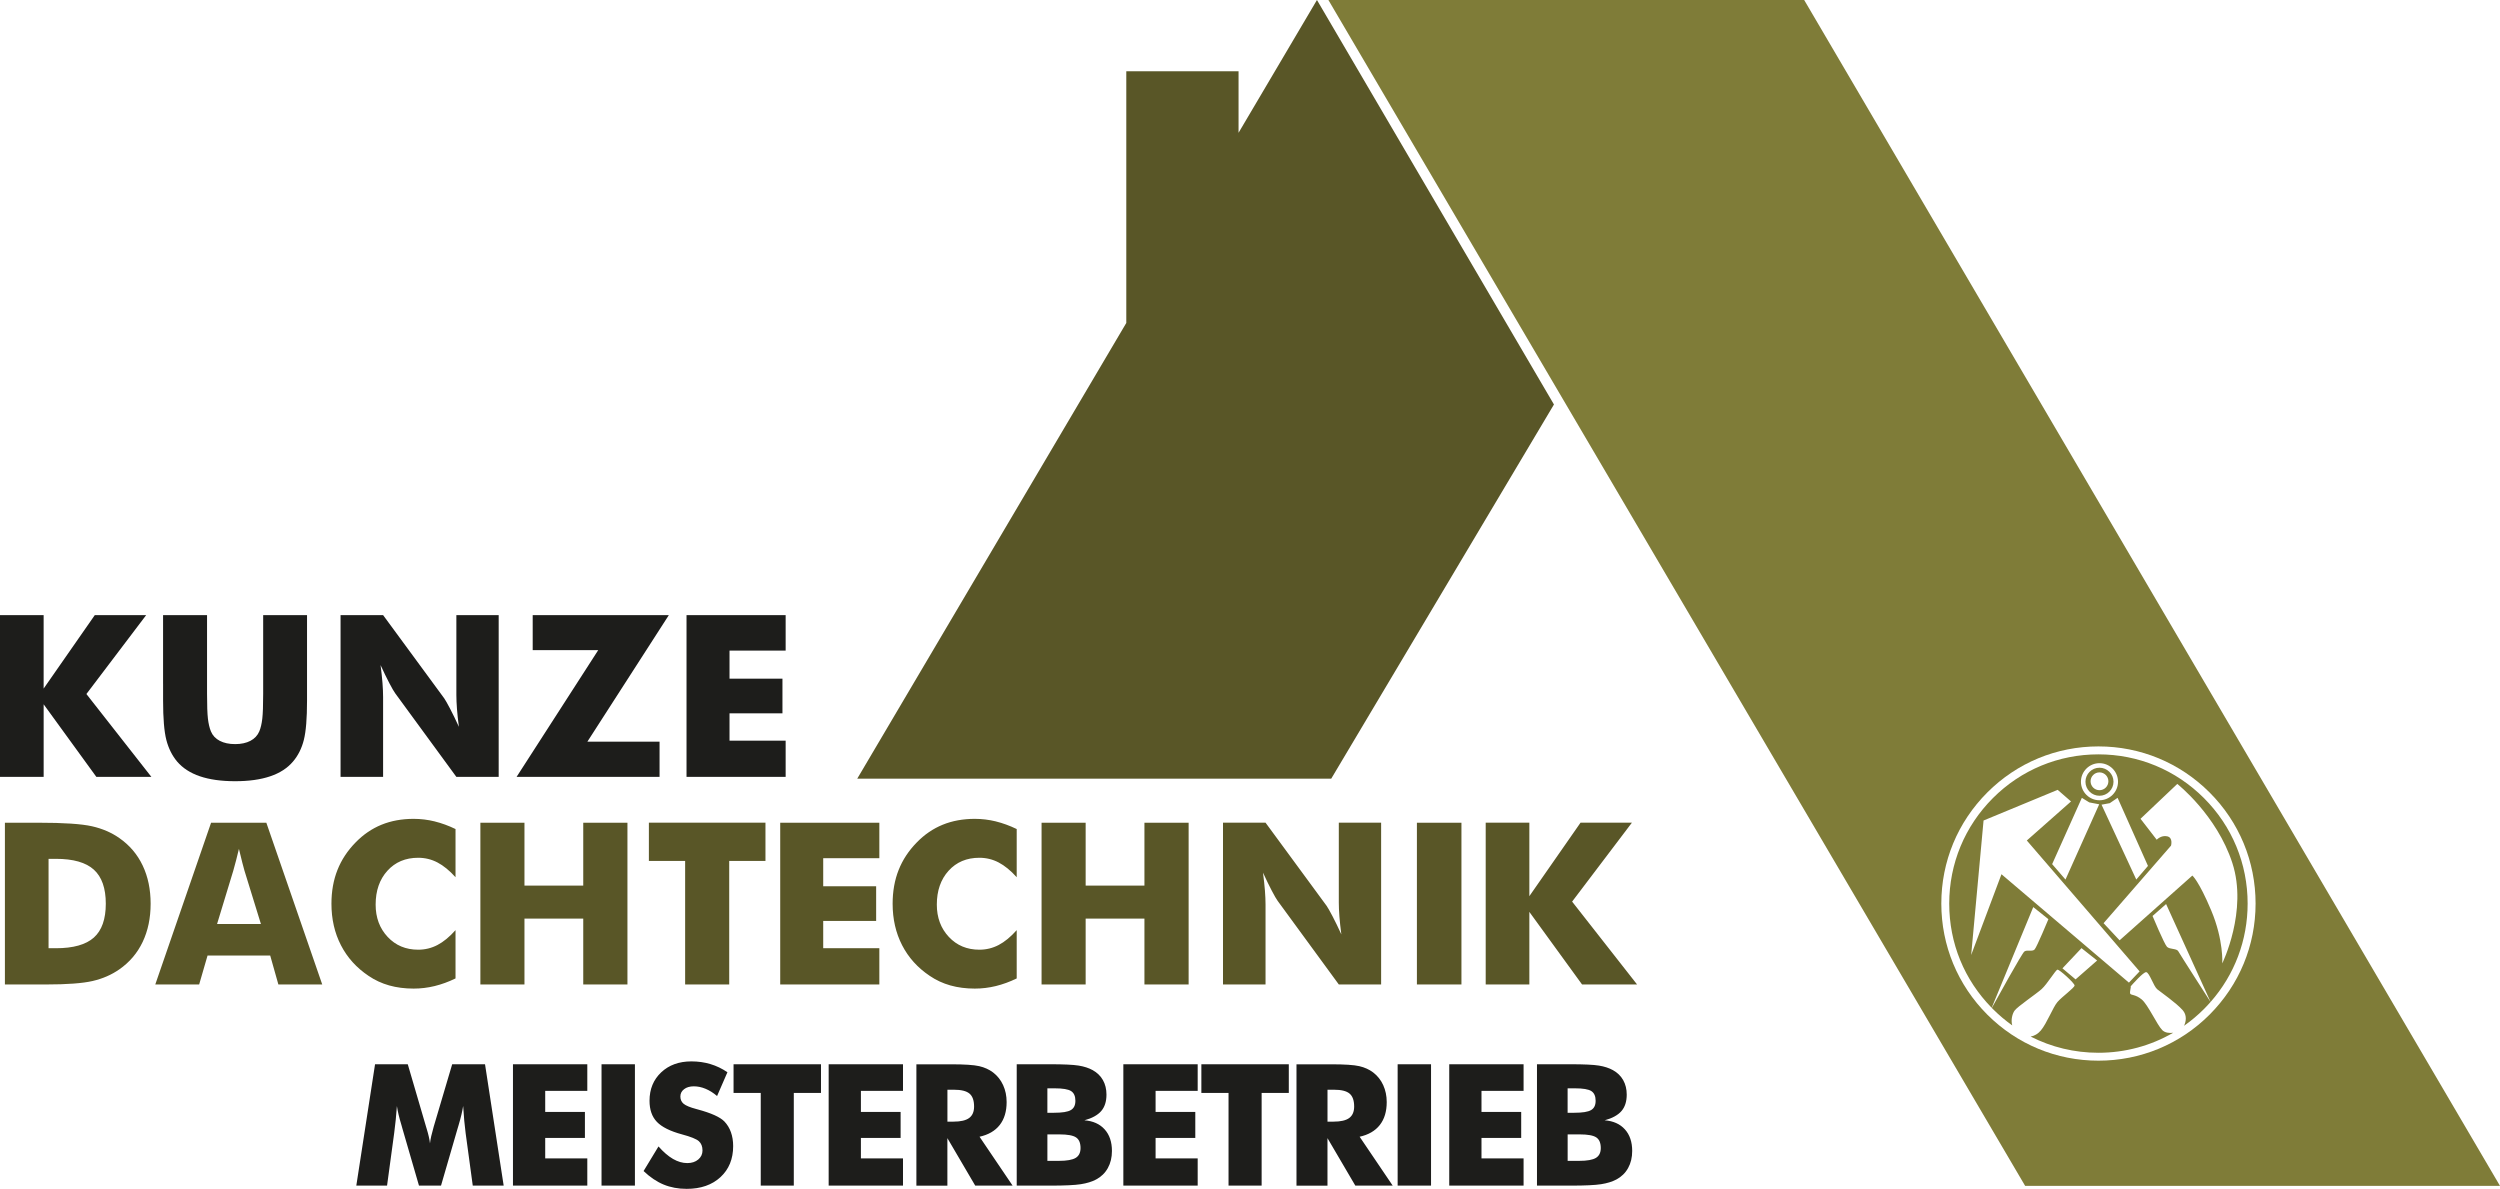
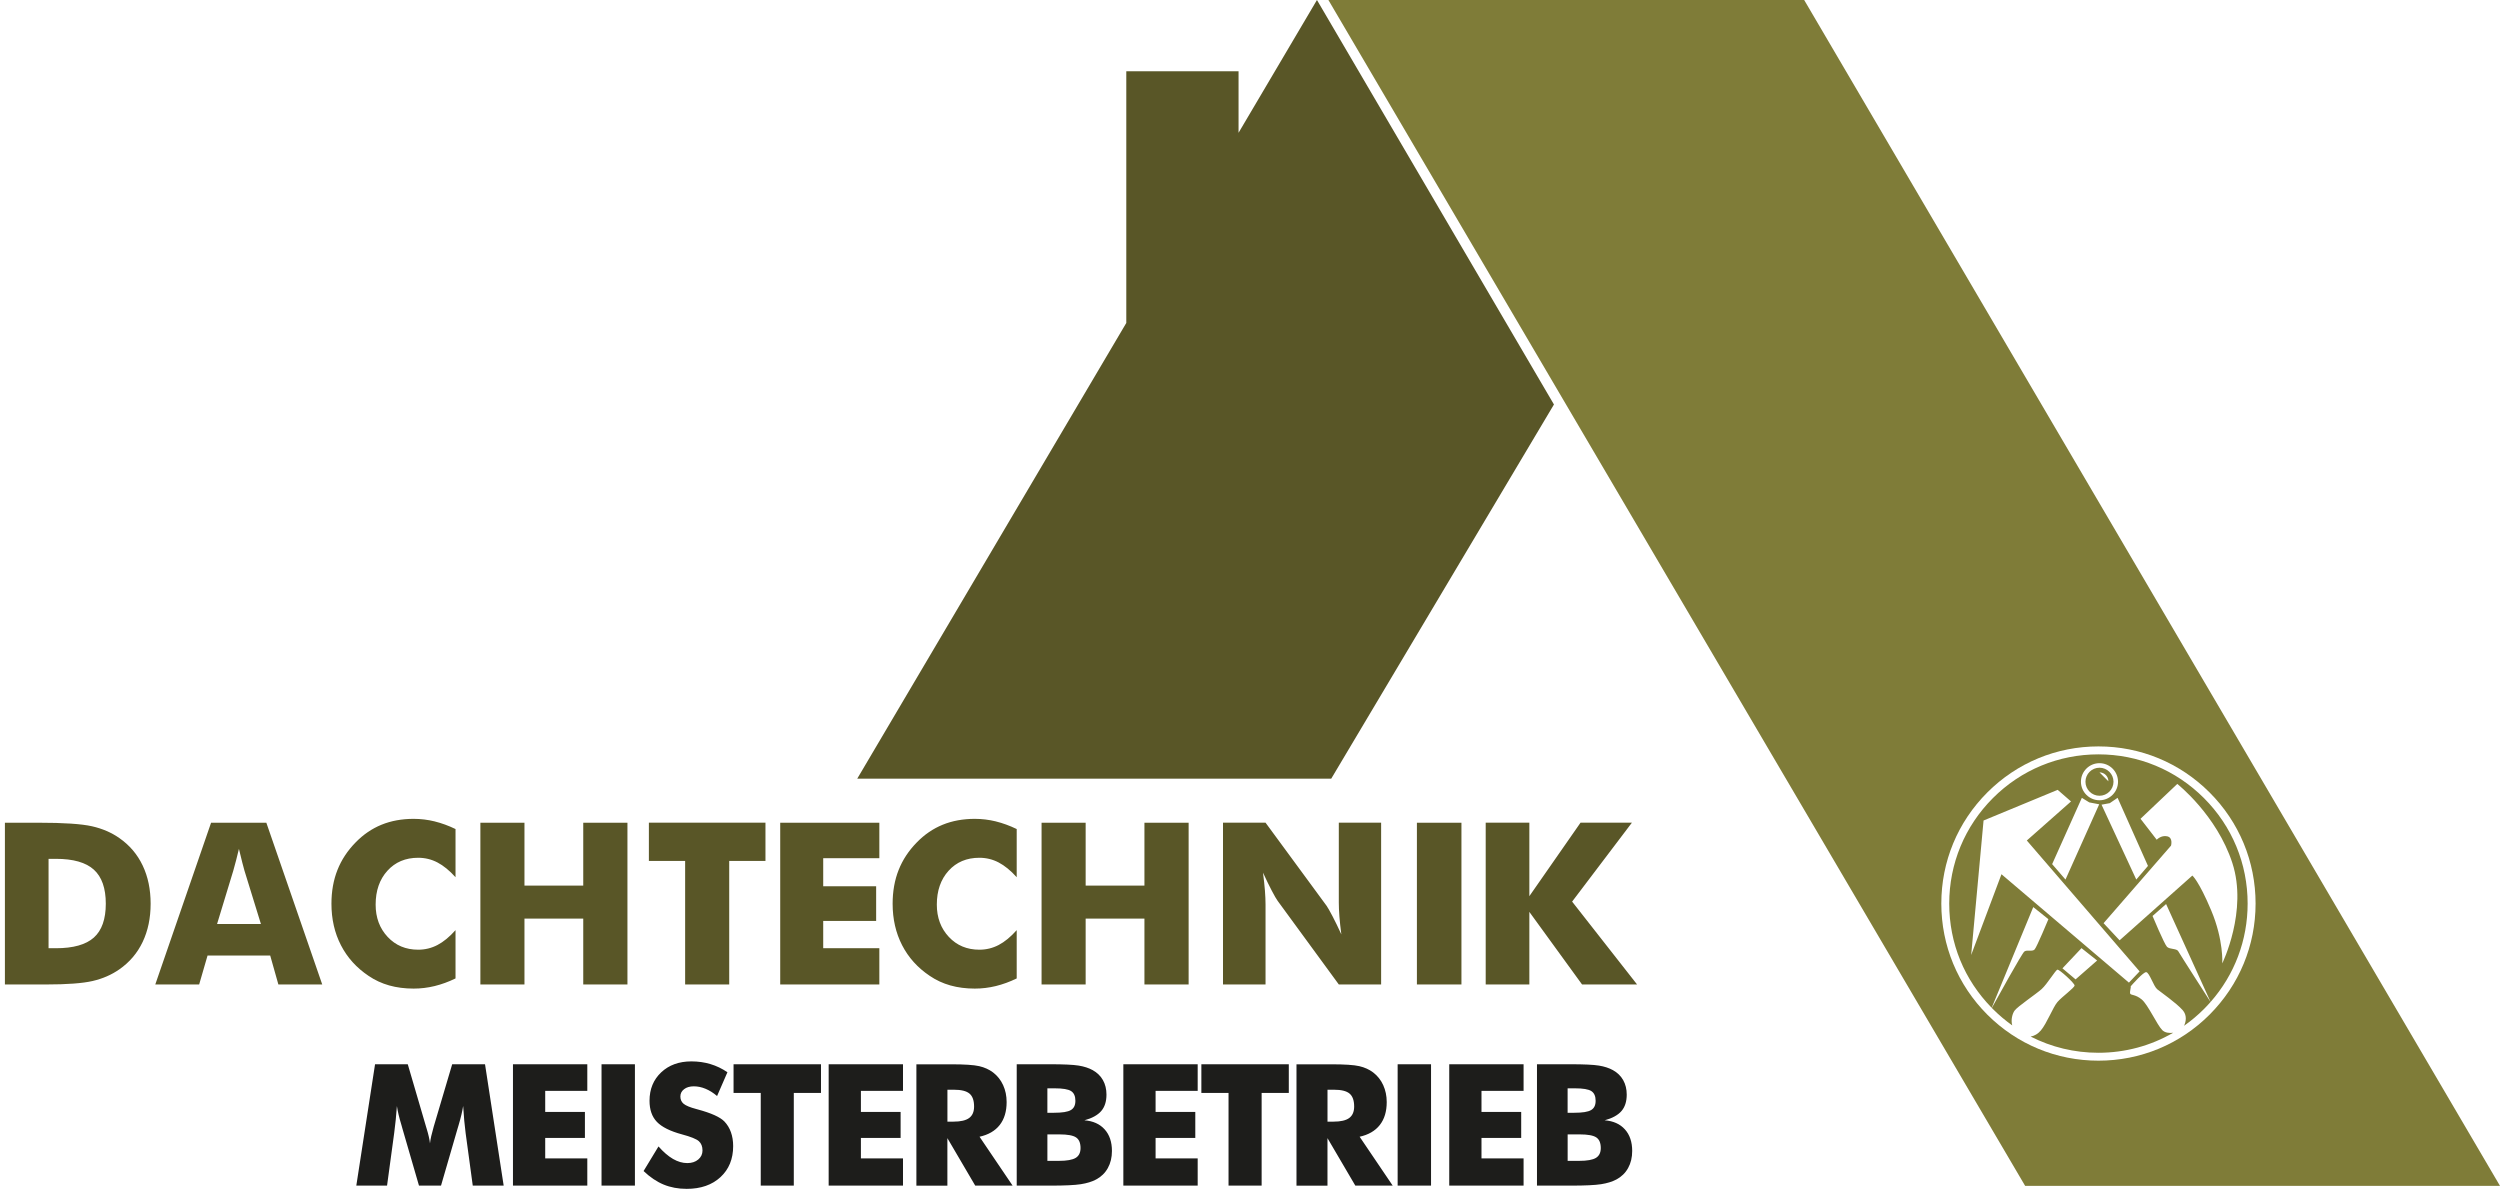
<svg xmlns="http://www.w3.org/2000/svg" id="Ebene_1" version="1.1" viewBox="0 0 1330.4 632.66">
  <defs>
    <style>
      .st0 {
        fill: #595627;
      }

      .st1 {
        fill: #1d1d1b;
      }

      .st2 {
        fill: #7f7c38;
      }
    </style>
  </defs>
-   <path class="st1" d="M23.23,413.43v-38.63l28.05,38.63h29.28l-34.58-44.1,31.81-41.99h-27.34l-27.23,39.1v-39.1H0v86.09h23.23ZM86.79,363.92v8.94c0,9.45.58,16.42,1.73,20.9,1.16,4.49,3.07,8.32,5.73,11.5,2.98,3.49,7.03,6.11,12.14,7.85,5.12,1.74,11.36,2.62,18.73,2.62s13.56-.87,18.7-2.62c5.13-1.74,9.17-4.36,12.11-7.85,2.71-3.17,4.63-7.01,5.76-11.5,1.14-4.49,1.7-11.46,1.7-20.9v-45.51h-23.34v41.87c0,6.15-.16,10.57-.47,13.26-.31,2.69-.84,4.93-1.59,6.73-.94,2.19-2.52,3.87-4.73,5.03-2.22,1.16-4.93,1.74-8.14,1.74s-5.94-.58-8.17-1.74c-2.23-1.16-3.8-2.83-4.71-5.03-.74-1.8-1.27-4.05-1.59-6.73-.31-2.68-.47-7.1-.47-13.26v-41.87h-23.4v36.57h0ZM203.87,413.43v-42.51c0-2.16-.11-4.62-.32-7.41-.22-2.78-.56-5.98-1.03-9.58,1.69,3.68,3.24,6.89,4.67,9.61,1.43,2.72,2.48,4.54,3.15,5.44l32.52,44.45h22.52v-86.09h-22.52v42.51c0,2.16.11,4.63.32,7.41.21,2.78.56,5.96,1.03,9.53-1.73-3.76-3.3-7.01-4.73-9.73-1.43-2.72-2.46-4.54-3.09-5.44l-32.52-44.28h-22.64v86.09h22.64ZM350.99,394.67h-38.4l43.34-67.33h-72.45v18.64h34.87l-43.45,67.45h76.09v-18.76h0ZM418.09,413.43v-19.29h-29.87v-14.52h28.17v-18.46h-28.17v-14.94h29.87v-18.88h-52.75v86.09h52.75Z" />
  <path class="st1" d="M258.09,566.37h-17.46l-9.83,33.21c-.56,1.97-1,3.65-1.32,5.05-.32,1.4-.54,2.67-.66,3.82-.24-2.12-.81-4.66-1.72-7.63-.18-.53-.29-.91-.35-1.15l-9.75-33.3h-17.42l-9.97,64.57h16.36l3.79-27.92c.32-2.38.6-4.77.84-7.17.23-2.4.44-4.81.62-7.26.38,2.71,1.19,6.1,2.43,10.19.24.85.41,1.49.53,1.9l8.78,30.25h11.73l8.78-30.25c.12-.41.31-1.04.57-1.9,1.21-4.09,2.01-7.5,2.43-10.23.18,2.85.37,5.48.59,7.89.22,2.41.46,4.6.73,6.57l3.79,27.92h16.45l-9.92-64.57h0ZM312.54,630.94v-14.47h-22.4v-10.89h21.13v-13.85h-21.13v-11.2h22.4v-14.16h-39.56v64.57h39.56ZM337.88,630.94v-64.57h-17.77v64.57h17.77ZM342.49,623.18c3.41,3.26,6.96,5.66,10.65,7.19,3.69,1.53,7.78,2.29,12.28,2.29,7.5,0,13.49-2.08,17.99-6.24,4.5-4.16,6.75-9.66,6.75-16.52,0-2.7-.4-5.17-1.19-7.39-.79-2.22-1.96-4.12-3.48-5.71-2.26-2.32-6.98-4.46-14.16-6.4l-.79-.22c-3.32-.88-5.56-1.81-6.73-2.78-1.16-.97-1.74-2.26-1.74-3.88s.66-2.89,1.98-3.9c1.32-1.02,3.04-1.52,5.16-1.52s4.14.43,6.24,1.3c2.1.87,4.15,2.15,6.15,3.86l5.51-12.66c-2.85-1.94-5.87-3.39-9.06-4.34-3.19-.96-6.56-1.43-10.12-1.43-6.59,0-11.95,1.95-16.08,5.84-4.13,3.9-6.2,8.93-6.2,15.11,0,4.76,1.31,8.51,3.93,11.25,2.62,2.73,7.09,4.96,13.41,6.66,4.61,1.23,7.58,2.43,8.89,3.59,1.31,1.16,1.96,2.82,1.96,4.96,0,1.94-.76,3.54-2.27,4.81-1.51,1.26-3.45,1.9-5.8,1.9-2.53,0-5.06-.73-7.61-2.2-2.54-1.47-5.12-3.69-7.74-6.66l-7.94,13.1h0ZM422.43,630.94v-49.31h14.47v-15.26h-46.53v15.26h14.47v49.31h17.6ZM480.54,630.94v-14.47h-22.4v-10.89h21.13v-13.85h-21.13v-11.2h22.4v-14.16h-39.56v64.57h39.56ZM504.16,630.94v-25.27l14.82,25.27h19.89l-17.6-26.02c4.7-1.03,8.28-3.11,10.74-6.24,2.45-3.13,3.68-7.2,3.68-12.19,0-3.29-.62-6.31-1.87-9.04-1.25-2.73-3.04-4.98-5.36-6.75-2.06-1.56-4.51-2.67-7.34-3.33-2.84-.66-7.86-.99-15.06-.99h-18.39v64.57h16.5ZM504.16,579.91h3.53c3.85,0,6.59.68,8.23,2.05,1.63,1.37,2.45,3.67,2.45,6.9,0,2.76-.87,4.79-2.62,6.09-1.75,1.29-4.52,1.94-8.31,1.94h-3.26v-16.98h0ZM557.38,579.16h3.79c4.38,0,7.33.49,8.84,1.48,1.51.99,2.27,2.7,2.27,5.14s-.81,4.01-2.43,4.96c-1.62.96-4.6,1.43-8.95,1.43h-3.53v-13.01h0ZM559.27,630.94c7.35,0,12.64-.25,15.88-.75,3.23-.5,5.95-1.34,8.16-2.51,2.7-1.44,4.79-3.47,6.24-6.09,1.46-2.62,2.18-5.65,2.18-9.09,0-4.79-1.29-8.62-3.88-11.49-2.59-2.87-6.17-4.48-10.76-4.83,4.09-1.12,7.06-2.76,8.93-4.92,1.87-2.16,2.8-5.08,2.8-8.75,0-2.91-.62-5.48-1.87-7.7-1.25-2.22-3.07-3.99-5.45-5.32-2.09-1.15-4.58-1.96-7.48-2.43-2.9-.47-7.99-.71-15.28-.71h-17.68v64.57h18.21ZM557.38,603.68h6.44c4.29,0,7.23.54,8.82,1.61,1.59,1.07,2.38,2.96,2.38,5.67,0,2.44-.87,4.18-2.6,5.23-1.74,1.04-4.69,1.57-8.86,1.57h-6.18v-14.07h0ZM637.36,630.94v-14.47h-22.4v-10.89h21.13v-13.85h-21.13v-11.2h22.4v-14.16h-39.56v64.57h39.56ZM671.39,630.94v-49.31h14.46v-15.26h-46.53v15.26h14.46v49.31h17.6ZM706.43,630.94v-25.27l14.82,25.27h19.89l-17.6-26.02c4.7-1.03,8.28-3.11,10.74-6.24,2.46-3.13,3.68-7.2,3.68-12.19,0-3.29-.63-6.31-1.87-9.04-1.25-2.73-3.04-4.98-5.36-6.75-2.06-1.56-4.51-2.67-7.34-3.33-2.84-.66-7.86-.99-15.06-.99h-18.39v64.57h16.49ZM706.43,579.91h3.53c3.85,0,6.59.68,8.22,2.05,1.63,1.37,2.45,3.67,2.45,6.9,0,2.76-.88,4.79-2.62,6.09-1.75,1.29-4.52,1.94-8.31,1.94h-3.26v-16.98h0ZM761.54,630.94v-64.57h-17.77v64.57h17.77ZM810.79,630.94v-14.47h-22.4v-10.89h21.13v-13.85h-21.13v-11.2h22.4v-14.16h-39.56v64.57h39.56ZM834.23,579.16h3.79c4.38,0,7.33.49,8.84,1.48,1.51.99,2.27,2.7,2.27,5.14s-.81,4.01-2.43,4.96c-1.62.96-4.6,1.43-8.95,1.43h-3.53v-13.01h0ZM836.13,630.94c7.35,0,12.64-.25,15.88-.75,3.23-.5,5.95-1.34,8.16-2.51,2.7-1.44,4.79-3.47,6.24-6.09,1.46-2.62,2.18-5.65,2.18-9.09,0-4.79-1.29-8.62-3.88-11.49-2.59-2.87-6.18-4.48-10.76-4.83,4.09-1.12,7.06-2.76,8.93-4.92,1.87-2.16,2.8-5.08,2.8-8.75,0-2.91-.63-5.48-1.88-7.7-1.25-2.22-3.06-3.99-5.45-5.32-2.09-1.15-4.58-1.96-7.47-2.43-2.9-.47-7.99-.71-15.28-.71h-17.68v64.57h18.21ZM834.23,603.68h6.44c4.29,0,7.23.54,8.82,1.61,1.59,1.07,2.38,2.96,2.38,5.67,0,2.44-.87,4.18-2.6,5.23-1.73,1.04-4.69,1.57-8.86,1.57h-6.17v-14.07h0Z" />
  <polygon class="st0" points="700.83 0 659.11 70.67 659.11 37.93 599.37 37.93 599.37 171.86 456.18 414.39 708.42 414.39 826.95 215.25 700.83 0 700.83 0" />
  <path class="st0" d="M20.54,523.9h3.94c11.21,0,19.48-.62,24.81-1.85,5.33-1.23,10.07-3.3,14.23-6.2,5.45-3.8,9.59-8.67,12.41-14.61,2.82-5.94,4.23-12.71,4.23-20.32s-1.41-14.38-4.23-20.32c-2.82-5.94-6.96-10.81-12.41-14.61-4.19-2.94-9.07-5.04-14.61-6.29-5.55-1.25-15-1.88-28.37-1.88H2.61v86.09h17.94ZM25.84,457.04h3.94c9.21,0,15.94,1.92,20.17,5.76,4.23,3.84,6.35,9.88,6.35,18.11s-2.12,14.24-6.35,18.02c-4.23,3.78-10.96,5.68-20.17,5.68h-3.94v-47.57h0ZM124.15,463.33c.51-1.76,1.01-3.61,1.5-5.53.49-1.92.99-3.94,1.5-6.06.74,3.02,1.35,5.49,1.82,7.41.47,1.92.84,3.31,1.12,4.17l8.76,28.4h-23.34l8.64-28.4h0ZM105.98,523.9l4.47-15.41h33.34l4.35,15.41h23.34l-29.75-86.09h-29.4l-29.7,86.09h23.34ZM231.29,437.11c-3.69-.9-7.41-1.35-11.17-1.35-6.27,0-11.97,1.04-17.08,3.12-5.11,2.08-9.71,5.22-13.79,9.41-4.31,4.39-7.54,9.28-9.67,14.67-2.14,5.39-3.2,11.38-3.2,17.96,0,8.19,1.68,15.56,5.06,22.11,3.37,6.55,8.27,11.98,14.7,16.29,3.33,2.27,6.99,3.97,10.97,5.09,3.98,1.12,8.32,1.68,13.02,1.68,3.76,0,7.49-.45,11.17-1.35,3.68-.9,7.39-2.25,11.11-4.06v-25.7c-3.21,3.61-6.42,6.24-9.61,7.91-3.19,1.67-6.62,2.5-10.26,2.5-6.59,0-12.01-2.27-16.26-6.82-4.26-4.55-6.38-10.27-6.38-17.17,0-7.41,2.09-13.42,6.26-18.02,4.17-4.61,9.63-6.91,16.38-6.91,3.65,0,7.07.83,10.26,2.5,3.19,1.67,6.4,4.28,9.61,7.85v-25.64c-3.72-1.8-7.43-3.15-11.11-4.06h0ZM279.1,523.9v-35.05h31.28v35.05h23.52v-86.09h-23.52v33.46h-31.28v-33.46h-23.46v86.09h23.46ZM388.06,523.9v-65.74h19.29v-20.35h-62.04v20.35h19.29v65.74h23.46ZM467.95,523.9v-19.29h-29.87v-14.53h28.17v-18.46h-28.17v-14.93h29.87v-18.88h-52.75v86.09h52.75ZM529.93,437.11c-3.69-.9-7.41-1.35-11.17-1.35-6.27,0-11.97,1.04-17.08,3.12-5.12,2.08-9.71,5.22-13.79,9.41-4.31,4.39-7.54,9.28-9.67,14.67-2.14,5.39-3.2,11.38-3.2,17.96,0,8.19,1.68,15.56,5.06,22.11,3.37,6.55,8.27,11.98,14.7,16.29,3.33,2.27,6.99,3.97,10.97,5.09,3.98,1.12,8.32,1.68,13.02,1.68,3.76,0,7.49-.45,11.17-1.35,3.68-.9,7.39-2.25,11.11-4.06v-25.7c-3.21,3.61-6.42,6.24-9.61,7.91-3.19,1.67-6.62,2.5-10.26,2.5-6.59,0-12.01-2.27-16.26-6.82-4.26-4.55-6.38-10.27-6.38-17.17,0-7.41,2.09-13.42,6.26-18.02,4.17-4.61,9.63-6.91,16.38-6.91,3.65,0,7.07.83,10.26,2.5,3.19,1.67,6.4,4.28,9.61,7.85v-25.64c-3.73-1.8-7.43-3.15-11.11-4.06h0ZM577.74,523.9v-35.05h31.28v35.05h23.52v-86.09h-23.52v33.46h-31.28v-33.46h-23.46v86.09h23.46ZM673.47,523.9v-42.51c0-2.15-.11-4.62-.32-7.41-.22-2.78-.56-5.98-1.03-9.59,1.69,3.68,3.24,6.89,4.67,9.61,1.43,2.72,2.48,4.54,3.15,5.44l32.52,44.45h22.52v-86.09h-22.52v42.51c0,2.16.11,4.63.32,7.41.21,2.78.56,5.96,1.03,9.53-1.72-3.76-3.3-7.01-4.73-9.73-1.43-2.72-2.46-4.54-3.09-5.44l-32.52-44.28h-22.64v86.09h22.64ZM777.72,523.9v-86.09h-23.7v86.09h23.7ZM813.86,523.9v-38.63l28.05,38.63h29.28l-34.57-44.1,31.81-41.99h-27.34l-27.23,39.1v-39.1h-23.23v86.09h23.23Z" />
  <g>
-     <path class="st2" d="M1117.26,423.47c4.11,0,7.46-3.35,7.46-7.46s-3.35-7.46-7.46-7.46-7.46,3.35-7.46,7.46,3.35,7.46,7.46,7.46ZM1117.26,411.03c2.62,0,4.74,2.12,4.74,4.74s-2.12,4.74-4.74,4.74-4.74-2.12-4.74-4.74,2.12-4.74,4.74-4.74Z" />
+     <path class="st2" d="M1117.26,423.47c4.11,0,7.46-3.35,7.46-7.46s-3.35-7.46-7.46-7.46-7.46,3.35-7.46,7.46,3.35,7.46,7.46,7.46ZM1117.26,411.03c2.62,0,4.74,2.12,4.74,4.74Z" />
    <path class="st2" d="M1176.39,533.2c12.75-14.49,19.71-32.89,19.71-52.36,0-21.21-8.26-41.15-23.26-56.14-15-15-34.94-23.26-56.14-23.26s-41.15,8.26-56.14,23.26c-15,15-23.26,34.94-23.26,56.14s8.02,40.55,22.59,55.46l22.13-53.59,8.06,6.44s-6.13,14.8-7.35,16.12c-1.22,1.32-4.06,0-5.47,1.11-1.28,1-14.65,25.21-17.29,30,.2.2.39.4.58.6,3.21,3.21,6.65,6.11,10.28,8.69-.85-3.03.15-6.35,1.25-7.86,1.62-2.23,11.46-8.82,14.4-11.46,2.94-2.64,7.4-10.14,8.41-10.34,1.01-.2,9.12,7.2,9.12,8.41s-6.69,5.98-9.12,8.82c-2.43,2.84-5.58,11.25-8.82,15.11-1.53,1.81-3.41,2.93-5.45,3.26,11.03,5.64,23.32,8.63,36.07,8.63,14.2,0,27.83-3.71,39.78-10.65-2.06.28-4.35.04-5.82-1.43-2.74-2.74-7.6-13.58-10.95-16.32-3.35-2.74-5.58-2.13-6.08-3.04-.47-.85.73-4.26.15-3.81-.23.26-.3.33-.15.16.06-.07.11-.13.15-.16,1.21-1.37,6.91-7.82,8.36-7.65,1.72.2,3.89,7.5,5.88,9.12,1.99,1.63,9.94,7.1,13.48,11.05,2.42,2.7,1.87,6.1.76,8.38,3.74-2.63,7.28-5.6,10.58-8.9,1.23-1.23,2.4-2.49,3.54-3.78-.73-1.14-16.41-25.54-17.2-27.02-.81-1.52-4.56-.91-5.98-2.33-1.42-1.42-7.7-16.42-7.7-16.42l7.22-6.34,23.68,52.11ZM1117.26,406.13c5.44,0,9.87,4.43,9.87,9.87s-4.43,9.87-9.87,9.87-9.87-4.43-9.87-9.87,4.43-9.87,9.87-9.87ZM1143.07,460.8l-6.23,7.26-18.49-39.84,4.39-.81,4.16-2.84,16.16,36.23ZM1117.11,428.02l-17.94,40.04-7.1-8.21,15.81-35.28,3.95,2.43,5.27,1.01ZM1104.54,521.19l-6.99-5.88,10.14-10.75,8.31,6.59-11.46,10.04ZM1132.92,522.91l-67.82-57.68-16.12,42.98,6.59-71.57,39.44-16.32,7.1,6.18-23.52,20.78,60.02,69.65-5.68,5.98ZM1127.96,500.4l-8.52-9.12,35.89-41.26s1.22-4.26-2.03-4.97c-3.24-.71-5.58,1.82-5.58,1.82l-8.62-11.15,19.57-18.55s20.99,16.52,29.3,42.07c8.31,25.55-5.37,53.43-5.37,53.43,0,0,.81-12.27-5.88-28.18-6.69-15.92-10.04-18.55-10.04-18.55l-38.73,34.47Z" />
    <path class="st2" d="M960.11,0h-253.19l370.77,631.06h252.7L960.11,0ZM1116.71,564.45c-22.33,0-43.33-8.7-59.13-24.49-15.79-15.79-24.49-36.79-24.49-59.13s8.7-43.33,24.49-59.13c15.79-15.79,36.79-24.49,59.13-24.49s43.33,8.7,59.13,24.49c15.79,15.79,24.49,36.79,24.49,59.13s-8.7,43.33-24.49,59.13c-15.79,15.79-36.79,24.49-59.13,24.49Z" />
  </g>
</svg>